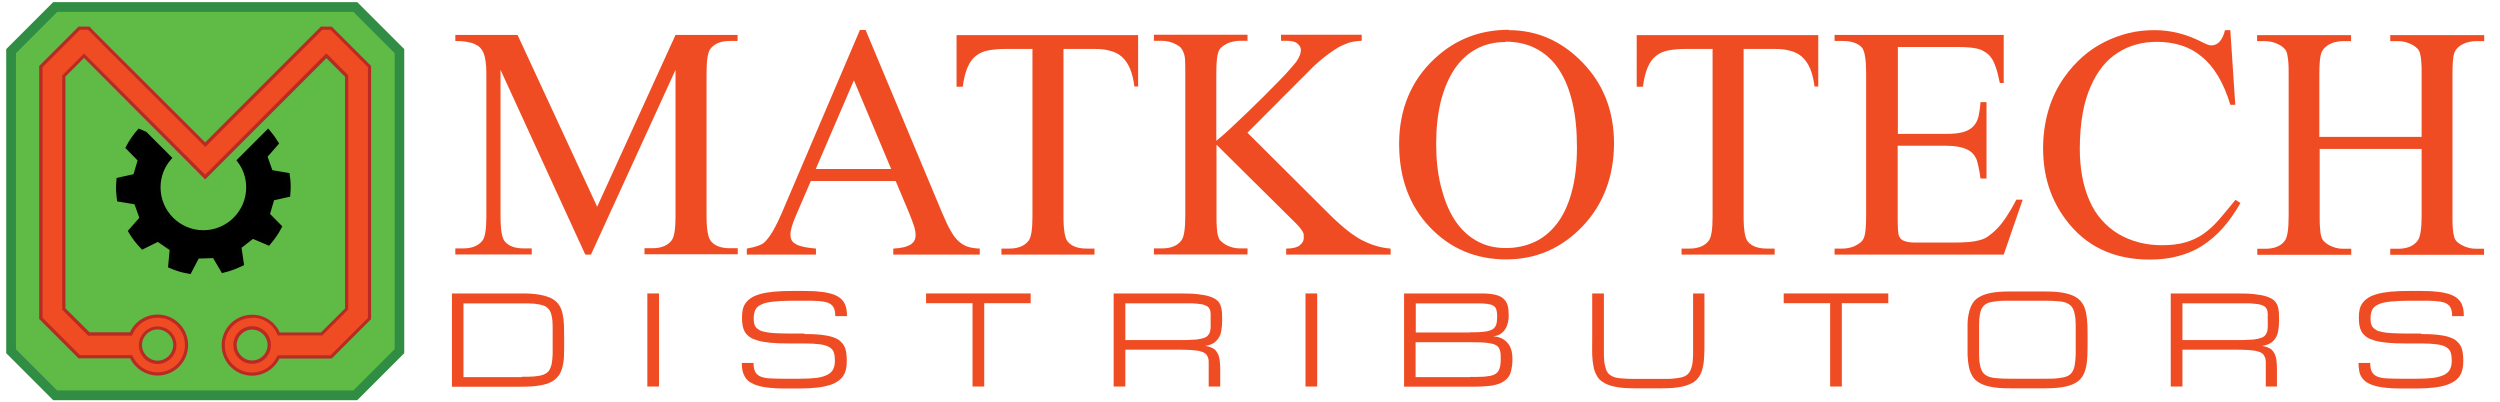
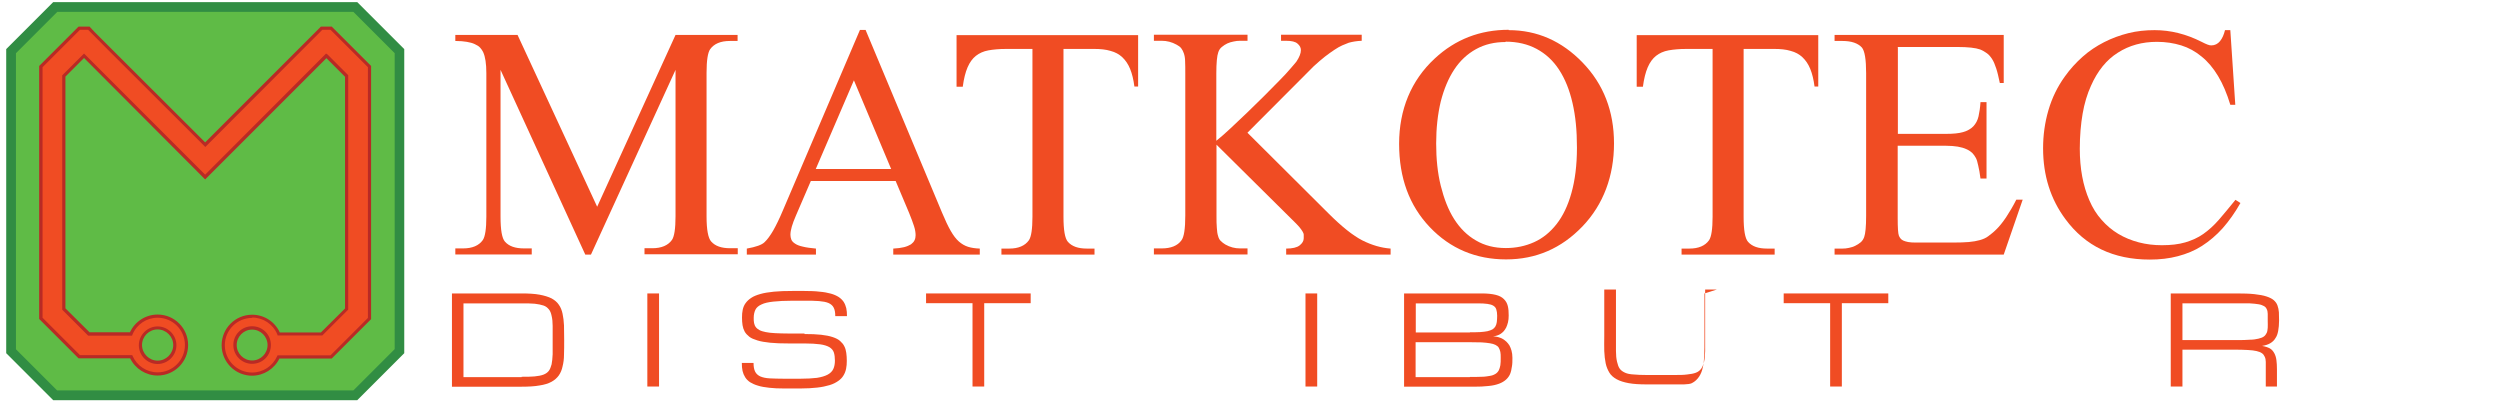
<svg xmlns="http://www.w3.org/2000/svg" id="Layer_1" data-name="Layer 1" viewBox="0 0 141 22.69">
  <defs>
    <style>
      .cls-1 {
        stroke: #010101;
        stroke-miterlimit: 10;
        stroke-width: .25px;
      }

      .cls-2 {
        fill: #f04c23;
      }

      .cls-2, .cls-3, .cls-4, .cls-5 {
        stroke-width: 0px;
      }

      .cls-3 {
        fill: #5fbb46;
      }

      .cls-4 {
        fill: #b92a25;
      }

      .cls-5 {
        fill: #318d43;
      }
    </style>
  </defs>
  <g>
    <path class="cls-3" d="m20.12,22.1H3.2c-.97-.97-1.52-1.52-2.49-2.49V2.69L3.2.2h16.92l2.49,2.49v16.92c-.97.97-1.52,1.52-2.49,2.49Z" />
    <path class="cls-5" d="m20.15,22.57H3l-2.65-2.65V2.77L3,.12h17.15l2.65,2.65v17.15l-2.65,2.65Zm-16.92-.55h16.7l2.33-2.33V3l-2.33-2.33H3.23L.9,3v16.7l2.33,2.33Z" />
    <g>
-       <path class="cls-1" d="m15.36,11.18l-.27.92.68.69c-.17.33-.39.64-.63.92l-.89-.38-.76.59.14.96c-.33.16-.68.29-1.05.38l-.49-.83-.96.03-.45.86c-.37-.06-.73-.17-1.07-.32l.09-.96-.79-.54-.87.43c-.26-.27-.49-.57-.68-.89l.64-.73-.32-.9-.96-.16c-.02-.17-.04-.35-.05-.53,0-.2,0-.39.02-.58l.94-.21.27-.92-.68-.69c.17-.33.39-.64.63-.92l.33.14,1.37,1.37c-.39.45-.62,1.02-.62,1.66,0,1.4,1.14,2.54,2.54,2.54s2.54-1.14,2.54-2.54c0-.57-.19-1.1-.51-1.52l1.62-1.62c.17.2.33.42.47.65l-.64.73.32.9.95.16c.03.18.04.36.05.55,0,.19,0,.38-.02.57l-.94.21Z" />
      <g>
        <path class="cls-2" d="m19.32,2.24h0s-.64-.64-.64-.64h0s-.53,0-.53,0h0s-6.53,6.53-6.53,6.53l-.04.04-1.96-1.96-1.41-1.41-1.91-1.91h0s0,0,0,0l-1.02-1.02-.27-.27h0s-.53,0-.53,0h0s0,0,0,0l-.64.64-1.52,1.52v14.21l2.16,2.16h2.93c.25.57.82.97,1.49.97.9,0,1.63-.73,1.63-1.63s-.73-1.63-1.63-1.63c-.68,0-1.26.41-1.5,1h-2.38l-1.41-1.41V4.29l1.14-1.14h0s0,0,0,0l5.93,5.93.91.91.64-.64.27-.27,4.2-4.2,1.72-1.72h0s0,0,0,0l1.14,1.14v13.14l-1.41,1.41h-2.42c-.25-.59-.83-1-1.5-1-.9,0-1.63.73-1.63,1.63s.73,1.63,1.63,1.63c.66,0,1.23-.4,1.49-.97h2.97l2.16-2.16V3.76l-1.52-1.52Zm-10.43,16.26c.54,0,.97.44.97.97s-.44.97-.97.97-.97-.44-.97-.97.44-.97.97-.97Zm5.33,1.94c-.53,0-.96-.43-.96-.96s.43-.96.96-.96.96.43.96.96-.43.96-.96.96Z" />
        <path class="cls-4" d="m14.22,21.19c-.95,0-1.72-.77-1.72-1.72s.77-1.72,1.72-1.72c.68,0,1.28.39,1.56,1h2.32l1.36-1.35V4.33l-1.05-1.05-6.84,6.84L4.74,3.27l-1.05,1.05v13.07l1.36,1.35h2.28c.28-.61.89-1,1.56-1,.95,0,1.72.77,1.72,1.72s-.77,1.72-1.72,1.72c-.66,0-1.26-.38-1.55-.97h-2.91l-2.22-2.22V3.72l2.22-2.22h.62s.28.3.28.3l1.17,1.17h0l5.07,5.06,6.53-6.53h.62s.02.03.02.03l.64.64h0s1.55,1.55,1.55,1.55v14.28l-2.22,2.22h-2.95c-.29.59-.89.97-1.55.97Zm0-3.26c-.85,0-1.54.69-1.54,1.54s.69,1.54,1.54,1.54c.61,0,1.16-.36,1.41-.92l.02-.05h2.99l2.11-2.11V3.79l-2.11-2.11h-.46s-6.6,6.61-6.6,6.61L6.07,2.79h0l-1.1-1.11h-.46s-2.11,2.11-2.11,2.11v14.13l2.11,2.11h2.95l.02.05c.25.56.8.92,1.41.92.85,0,1.54-.69,1.54-1.54s-.69-1.54-1.54-1.54c-.62,0-1.18.37-1.42.95l-.02.06h-2.48l-1.46-1.46V4.25l1.23-1.23.06.06,6.77,6.77,6.82-6.83.08.05,1.17,1.17v13.22l-1.46,1.46h-2.52l-.02-.06c-.24-.58-.8-.95-1.42-.95Zm-5.33,2.6c-.59,0-1.06-.48-1.06-1.06s.48-1.06,1.06-1.06,1.06.48,1.06,1.06-.48,1.06-1.06,1.06Zm0-1.95c-.49,0-.88.4-.88.88s.4.88.88.88.88-.4.88-.88-.4-.88-.88-.88Zm5.33,1.94c-.58,0-1.06-.47-1.06-1.06s.47-1.06,1.06-1.06,1.06.47,1.06,1.06-.47,1.06-1.06,1.06Zm0-1.93c-.48,0-.87.39-.87.87s.39.87.87.87.87-.39.87-.87-.39-.87-.87-.87Z" />
      </g>
    </g>
  </g>
  <g>
    <g>
      <path class="cls-2" d="m33.01,14.36l-4.78-10.42v8.27c0,.76.08,1.23.25,1.42.23.26.58.38,1.07.38h.44v.34h-4.31v-.34h.44c.52,0,.89-.16,1.11-.47.13-.19.2-.63.2-1.33V4.13c0-.54-.06-.93-.18-1.19-.04-.09-.1-.17-.17-.25-.07-.08-.17-.14-.3-.2-.12-.06-.28-.1-.45-.13-.18-.03-.39-.05-.65-.05v-.34h3.51l4.49,9.69,4.42-9.69h3.5v.34h-.43c-.53,0-.9.16-1.12.47-.13.19-.2.63-.2,1.33v8.09c0,.76.09,1.23.26,1.42.23.26.58.38,1.07.38h.43v.34h-5.26v-.34h.44c.52,0,.89-.16,1.11-.47.13-.19.2-.63.2-1.33V3.94l-4.77,10.42h-.3Z" />
      <path class="cls-2" d="m50.52,10.21h-4.79l-.84,1.95c-.21.48-.31.83-.31,1.08,0,.1.02.19.05.27.03.08.1.16.21.23.1.07.25.13.44.17.19.05.44.08.74.11v.34h-3.9v-.34c.51-.09.85-.21,1-.36.16-.15.32-.37.49-.66.17-.3.35-.67.54-1.12l4.35-10.19h.32l4.31,10.3c.18.43.34.77.49,1.03.15.26.3.46.46.6.16.14.33.24.52.3s.41.09.66.1v.34h-4.88v-.34c.24-.01.45-.04.61-.08.16-.04.29-.1.39-.16.09-.07.16-.14.2-.23.04-.08.06-.18.06-.28,0-.13-.02-.31-.09-.52s-.16-.46-.28-.75l-.75-1.78Zm-.26-.68l-2.1-5-2.15,5h4.25Z" />
      <path class="cls-2" d="m64.19,1.98v2.9h-.21c-.05-.39-.13-.72-.24-.99s-.26-.49-.44-.66c-.18-.17-.4-.29-.67-.36-.26-.08-.57-.11-.91-.11h-1.74v9.46c0,.76.08,1.23.25,1.42.23.26.58.38,1.07.38h.43v.34h-5.25v-.34h.44c.52,0,.89-.16,1.11-.47.13-.19.2-.63.2-1.33V2.76h-1.49c-.38,0-.71.03-.99.08-.28.05-.52.16-.71.31-.19.15-.35.37-.47.65-.12.28-.21.64-.27,1.09h-.35V1.98h10.25Z" />
      <path class="cls-2" d="m70.36,7.49l4.56,4.54c.75.75,1.39,1.26,1.92,1.53.54.27,1.06.42,1.59.46v.34h-5.89v-.34c.35,0,.61-.06.76-.18.15-.12.23-.25.23-.4,0-.07,0-.14,0-.2,0-.06-.03-.12-.07-.19s-.1-.15-.19-.26c-.09-.1-.22-.24-.39-.4l-4.27-4.23v3.99c0,.29,0,.53.02.71.01.18.03.33.07.45.03.12.08.21.15.28.07.07.16.14.26.2.26.15.54.22.83.22h.42v.34h-5.28v-.34h.44c.52,0,.89-.15,1.11-.45.15-.19.22-.66.22-1.41v-8c0-.28,0-.51-.01-.69,0-.18-.03-.33-.07-.45-.04-.12-.09-.21-.15-.29s-.15-.14-.26-.2c-.27-.15-.55-.22-.84-.22h-.44v-.34h5.28v.34h-.42c-.12,0-.24.01-.36.04-.13.02-.24.06-.36.11-.11.05-.21.12-.31.2s-.16.18-.2.3c-.07.19-.11.6-.11,1.2v3.79c.24-.19.51-.43.81-.71.3-.28.62-.58.94-.89.32-.31.64-.62.95-.93.31-.31.6-.6.85-.86.26-.26.47-.49.64-.69.17-.19.28-.33.33-.39.16-.24.25-.46.25-.64,0-.14-.06-.26-.19-.37-.12-.11-.34-.16-.65-.16h-.28v-.34h4.55v.34c-.27.01-.51.05-.73.11-.11.04-.23.09-.37.15-.13.06-.28.14-.44.25s-.34.23-.53.38c-.19.15-.4.33-.63.54l-3.74,3.75Z" />
      <path class="cls-2" d="m85.09,1.7c1.6,0,2.99.61,4.17,1.83,1.18,1.22,1.77,2.74,1.77,4.56s-.59,3.44-1.78,4.68c-1.19,1.24-2.62,1.86-4.31,1.86s-3.14-.6-4.3-1.82-1.73-2.78-1.73-4.7.67-3.57,2.01-4.81c1.16-1.08,2.55-1.62,4.17-1.62Zm-.17.67c-.63,0-1.18.13-1.67.4-.49.27-.9.65-1.23,1.15-.33.5-.58,1.1-.76,1.8-.17.71-.26,1.5-.26,2.37s.08,1.67.26,2.39.42,1.35.75,1.87c.33.52.74.93,1.23,1.21.49.29,1.05.43,1.69.43.57,0,1.1-.11,1.59-.33.49-.22.91-.56,1.27-1.02.36-.46.64-1.04.84-1.76.2-.71.31-1.56.31-2.55s-.08-1.78-.25-2.52c-.17-.74-.42-1.36-.76-1.88s-.76-.9-1.26-1.17c-.5-.27-1.09-.41-1.76-.41Z" />
      <path class="cls-2" d="m102.55,1.98v2.9h-.21c-.05-.39-.13-.72-.24-.99-.11-.27-.26-.49-.44-.66-.18-.17-.4-.29-.67-.36-.26-.08-.57-.11-.91-.11h-1.74v9.46c0,.76.08,1.23.25,1.42.23.26.58.38,1.07.38h.43v.34h-5.25v-.34h.44c.52,0,.89-.16,1.11-.47.13-.19.2-.63.2-1.33V2.76h-1.49c-.38,0-.71.03-.99.08s-.52.16-.71.31c-.19.15-.35.37-.47.65-.12.28-.21.64-.27,1.09h-.35V1.98h10.25Z" />
      <path class="cls-2" d="m107.04,2.66v4.89h2.72c.4,0,.72-.03.96-.1s.44-.18.58-.33.24-.34.29-.56.09-.49.11-.8h.34v4.31h-.34c-.04-.3-.08-.55-.13-.74-.04-.19-.08-.33-.13-.42-.06-.11-.13-.21-.21-.29-.09-.08-.19-.15-.33-.21-.13-.06-.3-.11-.48-.14-.19-.03-.41-.05-.67-.05h-2.72v4.08c0,.54.02.88.07,1,.02.05.06.11.09.15.04.05.09.09.16.12s.16.06.27.08c.11.02.25.03.42.03h2.1c.36,0,.66-.01.9-.03.24-.02.45-.06.63-.11.18-.05.34-.12.47-.22s.28-.21.43-.36c.19-.18.38-.42.57-.7.19-.29.39-.62.58-1h.36l-1.07,3.1h-9.54v-.34h.44c.12,0,.24-.01.37-.04s.25-.06.36-.12c.11-.05.21-.12.31-.2.09-.08.15-.18.19-.29.07-.19.11-.59.11-1.2V4.13c0-.78-.08-1.26-.24-1.45-.22-.24-.58-.37-1.1-.37h-.44v-.34h9.54v2.71h-.22c-.07-.33-.13-.6-.2-.81-.07-.21-.14-.39-.23-.53-.09-.14-.18-.25-.29-.33-.11-.08-.24-.16-.39-.22-.25-.09-.68-.14-1.29-.14h-3.4Z" />
      <path class="cls-2" d="m125.79,1.7l.28,4.21h-.28c-.19-.63-.42-1.17-.69-1.62-.27-.45-.58-.82-.93-1.1-.35-.29-.73-.5-1.15-.63-.42-.13-.88-.2-1.37-.2-.83,0-1.56.2-2.2.61-.64.4-1.15,1.03-1.52,1.87-.21.46-.37.99-.47,1.57s-.16,1.25-.16,1.98c0,1.11.18,2.08.54,2.91.18.42.41.79.69,1.1.28.32.59.58.94.79.35.21.74.37,1.16.48.42.11.85.16,1.3.16.51,0,.95-.05,1.32-.16s.71-.26,1.01-.47c.3-.21.6-.48.88-.8.28-.32.59-.7.94-1.13l.28.18c-.31.55-.65,1.02-1,1.42-.36.4-.75.73-1.17,1s-.87.45-1.36.58c-.49.13-1.02.19-1.58.19-2.06,0-3.64-.76-4.76-2.28-.84-1.13-1.26-2.46-1.26-4,0-.74.1-1.45.3-2.14.2-.69.51-1.33.93-1.91.29-.41.63-.78,1-1.11.37-.33.78-.6,1.21-.82.43-.22.89-.39,1.37-.51.48-.12.97-.17,1.48-.17.9,0,1.78.22,2.65.66.27.14.45.21.55.2.19,0,.36-.08.49-.24.13-.16.22-.37.28-.62h.32Z" />
-       <path class="cls-2" d="m130.83,7.72h5.75v-3.54c0-.29,0-.53-.02-.71-.01-.18-.04-.33-.07-.45s-.08-.21-.15-.28-.15-.14-.26-.2c-.27-.15-.55-.22-.83-.22h-.44v-.34h5.3v.34h-.45c-.12,0-.24.01-.37.04-.13.02-.25.06-.36.12-.12.05-.22.12-.31.21-.09.08-.15.18-.2.3-.07.2-.1.6-.1,1.2v7.99c0,.29,0,.53.02.71.01.18.04.33.07.45.03.12.08.21.15.28s.15.13.26.19c.26.15.54.22.84.22h.44v.34h-5.29v-.34h.44c.5,0,.87-.15,1.1-.45.15-.19.23-.66.23-1.41v-3.77h-5.75v3.77c0,.29,0,.53.02.71.01.18.03.33.07.45.03.12.08.21.15.28s.16.14.26.2c.26.15.54.22.83.22h.45v.34h-5.3v-.34h.44c.52,0,.89-.15,1.11-.45.15-.19.22-.66.22-1.41v-7.99c0-.29,0-.53-.02-.71s-.04-.33-.07-.45-.08-.21-.15-.28-.15-.14-.26-.2c-.27-.15-.55-.22-.84-.22h-.44v-.34h5.3v.34h-.45c-.12,0-.25.01-.37.04-.13.02-.24.06-.36.12-.11.05-.21.12-.3.21-.09.08-.15.18-.2.3-.07.19-.11.6-.11,1.2v3.54Z" />
    </g>
    <g>
      <path class="cls-2" d="m25.49,21.8v-5.25h3.93c.4,0,.74.02,1.01.07.27.05.5.12.68.21.18.1.32.22.41.36.1.14.17.31.21.51.04.19.07.41.08.66,0,.25.01.52.01.82s0,.57-.01.82c0,.25-.03.46-.08.66-.04.2-.11.36-.21.51-.1.14-.23.26-.41.36-.18.1-.41.17-.68.21-.27.05-.61.07-1.01.07h-3.93Zm3.93-.55c.29,0,.53,0,.73-.02.2-.02.37-.05.5-.1s.23-.12.3-.21.12-.22.16-.37c.03-.15.05-.34.06-.57,0-.22,0-.49,0-.8s0-.58,0-.8c0-.22-.02-.41-.06-.57-.03-.15-.08-.28-.16-.37s-.17-.17-.3-.21-.29-.08-.49-.1c-.2-.02-.45-.02-.74-.02h-3.28v4.16h3.28Z" />
      <path class="cls-2" d="m36.51,16.55h.66v5.25h-.66v-5.25Z" />
      <path class="cls-2" d="m45.38,18.84c.36,0,.67.01.93.04.26.03.47.07.65.13.18.06.32.13.42.22s.19.19.24.3c.06.11.09.24.11.37.02.14.03.29.03.45s-.01.31-.04.45c-.03.14-.08.27-.15.38-.07.12-.17.22-.3.31s-.28.17-.48.23-.43.11-.7.14c-.27.03-.59.05-.96.05h-.88c-.33,0-.62-.01-.86-.04-.25-.03-.46-.06-.64-.12-.18-.05-.32-.12-.44-.19-.12-.08-.21-.17-.28-.28-.07-.11-.12-.23-.15-.36s-.04-.29-.04-.45h.66c0,.21.03.37.09.49s.16.21.29.27c.14.06.32.1.54.11.22.01.5.02.83.02h.88c.38,0,.7-.02.95-.05.25-.04.45-.1.6-.18s.26-.19.32-.32c.06-.13.09-.29.09-.47s-.02-.34-.06-.46c-.04-.12-.12-.22-.25-.3-.12-.07-.3-.13-.52-.16-.23-.03-.52-.05-.89-.05h-.9c-.4,0-.74-.01-1.03-.04-.29-.03-.53-.07-.72-.13s-.35-.12-.46-.21-.2-.18-.26-.29c-.06-.11-.1-.23-.12-.36s-.03-.27-.03-.43.01-.31.04-.44c.03-.14.08-.26.16-.37s.18-.21.32-.3c.13-.09.31-.16.52-.22.21-.06.46-.1.76-.13.3-.03.65-.04,1.05-.04h.66c.33,0,.62.01.86.04.25.02.46.06.64.11.18.05.33.12.44.19.12.08.21.17.28.27.07.11.12.23.15.36.03.13.04.28.04.45h-.66c0-.21-.03-.37-.09-.48-.06-.12-.16-.2-.29-.26-.14-.06-.32-.09-.54-.11s-.5-.02-.83-.02h-.66c-.44,0-.8.02-1.08.05-.28.03-.51.08-.67.16-.16.07-.28.17-.34.29s-.1.28-.1.46c0,.11,0,.21.02.3.02.09.05.17.1.23.05.07.12.12.21.17.09.05.21.08.35.11s.32.05.53.06c.21.01.46.02.75.02h.9Z" />
      <path class="cls-2" d="m58.13,16.55v.55h-2.62v4.7h-.66v-4.7h-2.62v-.55h5.91Z" />
-       <path class="cls-2" d="m68.83,21.8h-.66v-.98c0-.16,0-.3,0-.41,0-.12-.02-.21-.06-.29-.03-.08-.08-.15-.16-.2-.07-.05-.17-.09-.3-.12s-.29-.05-.49-.06c-.2-.01-.45-.02-.74-.02h-2.95v2.08h-.66v-5.25h3.72c.4,0,.74.01,1.01.04.27.03.5.07.68.13.18.06.32.13.41.21.1.08.17.18.21.3.04.11.07.24.08.38,0,.14.01.3.01.47,0,.22-.02.41-.05.58-.03.17-.08.31-.16.42s-.17.21-.29.28-.27.12-.45.15c.18.03.33.08.44.14s.19.16.25.27.1.24.12.39c.02.15.03.32.03.51v.98Zm-5.36-2.62h3.06c.29,0,.54,0,.74-.02.2,0,.36-.03.49-.06s.23-.07.3-.12c.07-.05.12-.12.16-.2.03-.08.05-.18.06-.29,0-.12,0-.25,0-.41,0-.15,0-.28,0-.38,0-.11-.02-.2-.06-.27-.03-.07-.08-.13-.16-.17s-.17-.08-.3-.1c-.13-.02-.29-.04-.49-.05-.2,0-.45,0-.74,0h-3.06v2.08Z" />
      <path class="cls-2" d="m73.63,16.55h.66v5.25h-.66v-5.25Z" />
      <path class="cls-2" d="m79.19,21.8v-5.25h4.38c.33,0,.59.03.79.08.2.05.35.13.46.24s.18.23.22.39.05.33.05.53c0,.15-.01.27-.04.39-.03.11-.06.21-.1.29s-.09.15-.14.21c-.05.06-.11.1-.16.14-.13.09-.27.13-.44.15.21.01.39.06.55.15.07.04.13.09.2.15.06.06.12.13.17.21.05.09.09.19.12.3s.05.25.05.4c0,.18,0,.35-.03.5-.02.15-.05.29-.1.41s-.13.23-.23.32c-.1.09-.23.17-.39.23s-.36.11-.6.13c-.24.03-.52.04-.85.04h-3.93Zm3.71-3.06c.22,0,.42,0,.58-.01s.3-.03.41-.05c.11-.03.21-.06.28-.1.07-.04.13-.1.17-.17s.07-.16.08-.25c.01-.1.02-.22.02-.35,0-.15-.02-.26-.05-.36s-.09-.16-.17-.21-.19-.08-.33-.1c-.14-.02-.32-.03-.54-.03h-3.5v1.64h3.06Zm0,2.52c.26,0,.48,0,.66-.01.19,0,.34-.03.47-.05s.23-.06.31-.11.14-.11.19-.2c.04-.08.07-.18.09-.29.02-.12.02-.26.02-.42,0-.13,0-.24-.02-.33-.02-.09-.05-.17-.09-.24-.04-.07-.11-.12-.19-.16s-.18-.07-.31-.09c-.13-.02-.29-.04-.47-.05-.19,0-.41-.01-.66-.01h-3.06v1.97h3.06Z" />
-       <path class="cls-2" d="m96.13,16.55v2.62c0,.31,0,.59-.01.85s-.03.48-.08.69c-.04.2-.11.38-.21.53s-.23.28-.41.37c-.18.1-.4.17-.68.22s-.61.07-1.01.07h-1.54c-.4,0-.74-.02-1.01-.07s-.5-.12-.68-.22c-.18-.1-.32-.22-.41-.37s-.17-.33-.21-.53c-.04-.2-.07-.43-.08-.69s0-.54,0-.85v-2.62h.66v2.62c0,.33,0,.61,0,.85,0,.24.02.43.06.6s.08.29.15.39.17.17.3.23.29.09.49.1c.2.02.44.03.74.03h1.54c.29,0,.53,0,.74-.03.2-.02.36-.05.49-.1s.23-.13.3-.23c.07-.1.12-.23.16-.39s.05-.36.06-.6c0-.24,0-.52,0-.85v-2.62s.66,0,.66,0Z" />
+       <path class="cls-2" d="m96.13,16.55v2.62c0,.31,0,.59-.01.85s-.03.48-.08.69c-.04.2-.11.38-.21.53s-.23.28-.41.37s-.61.07-1.01.07h-1.54c-.4,0-.74-.02-1.01-.07s-.5-.12-.68-.22c-.18-.1-.32-.22-.41-.37s-.17-.33-.21-.53c-.04-.2-.07-.43-.08-.69s0-.54,0-.85v-2.62h.66v2.62c0,.33,0,.61,0,.85,0,.24.02.43.06.6s.08.29.15.39.17.17.3.23.29.09.49.1c.2.02.44.03.74.03h1.54c.29,0,.53,0,.74-.03.2-.02.36-.05.49-.1s.23-.13.3-.23c.07-.1.12-.23.16-.39s.05-.36.06-.6c0-.24,0-.52,0-.85v-2.62s.66,0,.66,0Z" />
      <path class="cls-2" d="m106.5,16.55v.55h-2.62v4.7h-.66v-4.7h-2.62v-.55h5.91Z" />
-       <path class="cls-2" d="m115.34,16.44c.4,0,.74.02,1.01.07s.5.12.68.22c.18.1.31.22.41.37s.17.33.21.53c.04.2.07.43.08.69s.01.54.01.85,0,.59-.01.85-.03.48-.08.69c-.04.2-.11.38-.21.53s-.23.28-.41.37c-.18.1-.4.17-.68.22s-.61.07-1.01.07h-1.98c-.4,0-.74-.02-1.01-.07s-.5-.12-.68-.22c-.18-.1-.32-.22-.41-.37s-.17-.33-.21-.53c-.04-.2-.07-.43-.08-.69,0-.25,0-.54,0-.85s0-.59,0-.85c0-.25.03-.48.08-.69.04-.2.12-.38.21-.53s.23-.28.41-.37c.18-.1.4-.17.68-.22s.61-.07,1.01-.07h1.98Zm0,4.92c.29,0,.53,0,.73-.03.2-.02.36-.05.49-.1s.23-.13.3-.23.12-.23.15-.39c.03-.16.05-.36.06-.6,0-.24,0-.52,0-.85s0-.61,0-.85c0-.24-.02-.43-.06-.6-.03-.16-.08-.29-.15-.39s-.17-.17-.3-.23-.29-.09-.49-.1c-.2-.02-.45-.03-.74-.03h-1.98c-.29,0-.54,0-.74.03-.2.02-.36.05-.49.1-.13.05-.23.13-.3.23-.07.1-.12.23-.15.39s-.05.36-.05.6c0,.24,0,.52,0,.85s0,.61,0,.85c0,.24.02.43.06.6.03.16.08.29.15.39s.17.17.3.23c.13.05.29.09.49.1.2.02.45.03.74.03h1.98Z" />
      <path class="cls-2" d="m128.45,21.8h-.66v-.98c0-.16,0-.3,0-.41s-.02-.21-.06-.29-.08-.15-.16-.2c-.07-.05-.17-.09-.3-.12-.13-.03-.29-.05-.49-.06-.2-.01-.45-.02-.74-.02h-2.95v2.08h-.66v-5.25h3.71c.4,0,.74.01,1.01.04s.5.07.68.13.32.13.41.21.17.18.21.3c.04.11.07.24.08.38,0,.14.01.3.01.47,0,.22-.02.41-.05.58-.03.17-.08.31-.16.42-.07.12-.17.21-.29.28s-.27.12-.46.15c.18.03.33.08.44.14s.19.16.25.27c.06.11.1.24.12.39s.03.32.03.51v.98Zm-5.36-2.62h3.06c.29,0,.54,0,.74-.02.2,0,.36-.03.49-.06.13-.03.23-.07.3-.12.07-.05.12-.12.16-.2s.05-.18.06-.29,0-.25,0-.41c0-.15,0-.28,0-.38s-.02-.2-.06-.27c-.03-.07-.08-.13-.16-.17-.07-.04-.17-.08-.3-.1-.13-.02-.29-.04-.49-.05-.2,0-.45,0-.74,0h-3.06v2.08Z" />
-       <path class="cls-2" d="m136.55,18.84c.36,0,.67.01.93.04.26.03.47.07.65.13s.32.13.42.22c.1.09.19.19.24.3.06.11.09.24.11.37.02.14.03.29.03.45s-.01.31-.04.45-.08.27-.15.38c-.07.12-.17.22-.3.31s-.29.17-.48.23-.43.11-.7.14c-.27.03-.59.05-.96.05h-.88c-.33,0-.62-.01-.86-.04-.25-.03-.46-.06-.64-.12-.18-.05-.33-.12-.44-.19-.12-.08-.21-.17-.28-.28-.07-.11-.12-.23-.14-.36s-.04-.29-.04-.45h.66c0,.21.03.37.09.49.06.12.16.21.29.27.14.06.32.1.54.11.22.01.5.02.83.02h.88c.38,0,.7-.02.95-.05.25-.04.46-.1.61-.18s.26-.19.32-.32c.06-.13.09-.29.09-.47s-.02-.34-.06-.46-.12-.22-.25-.3-.3-.13-.53-.16c-.22-.03-.52-.05-.88-.05h-.9c-.4,0-.74-.01-1.03-.04-.29-.03-.53-.07-.72-.13s-.35-.12-.46-.21-.2-.18-.26-.29c-.06-.11-.1-.23-.12-.36s-.03-.27-.03-.43.01-.31.04-.44.08-.26.16-.37c.08-.11.18-.21.32-.3.13-.09.31-.16.52-.22.21-.06.46-.1.76-.13.3-.03.64-.04,1.05-.04h.66c.33,0,.62.01.86.04.25.02.46.06.64.11.18.05.33.12.44.19s.21.17.28.27c.07.11.12.23.15.36.03.13.04.28.04.45h-.66c0-.21-.03-.37-.09-.48-.06-.12-.16-.2-.29-.26-.14-.06-.32-.09-.54-.11s-.5-.02-.83-.02h-.66c-.44,0-.8.02-1.08.05-.28.03-.51.08-.67.16-.16.07-.28.17-.34.29s-.1.28-.1.46c0,.11,0,.21.02.3.02.09.05.17.1.23s.12.12.21.17c.09.05.21.08.35.11.15.03.32.05.54.06s.46.02.75.02h.9Z" />
    </g>
  </g>
</svg>